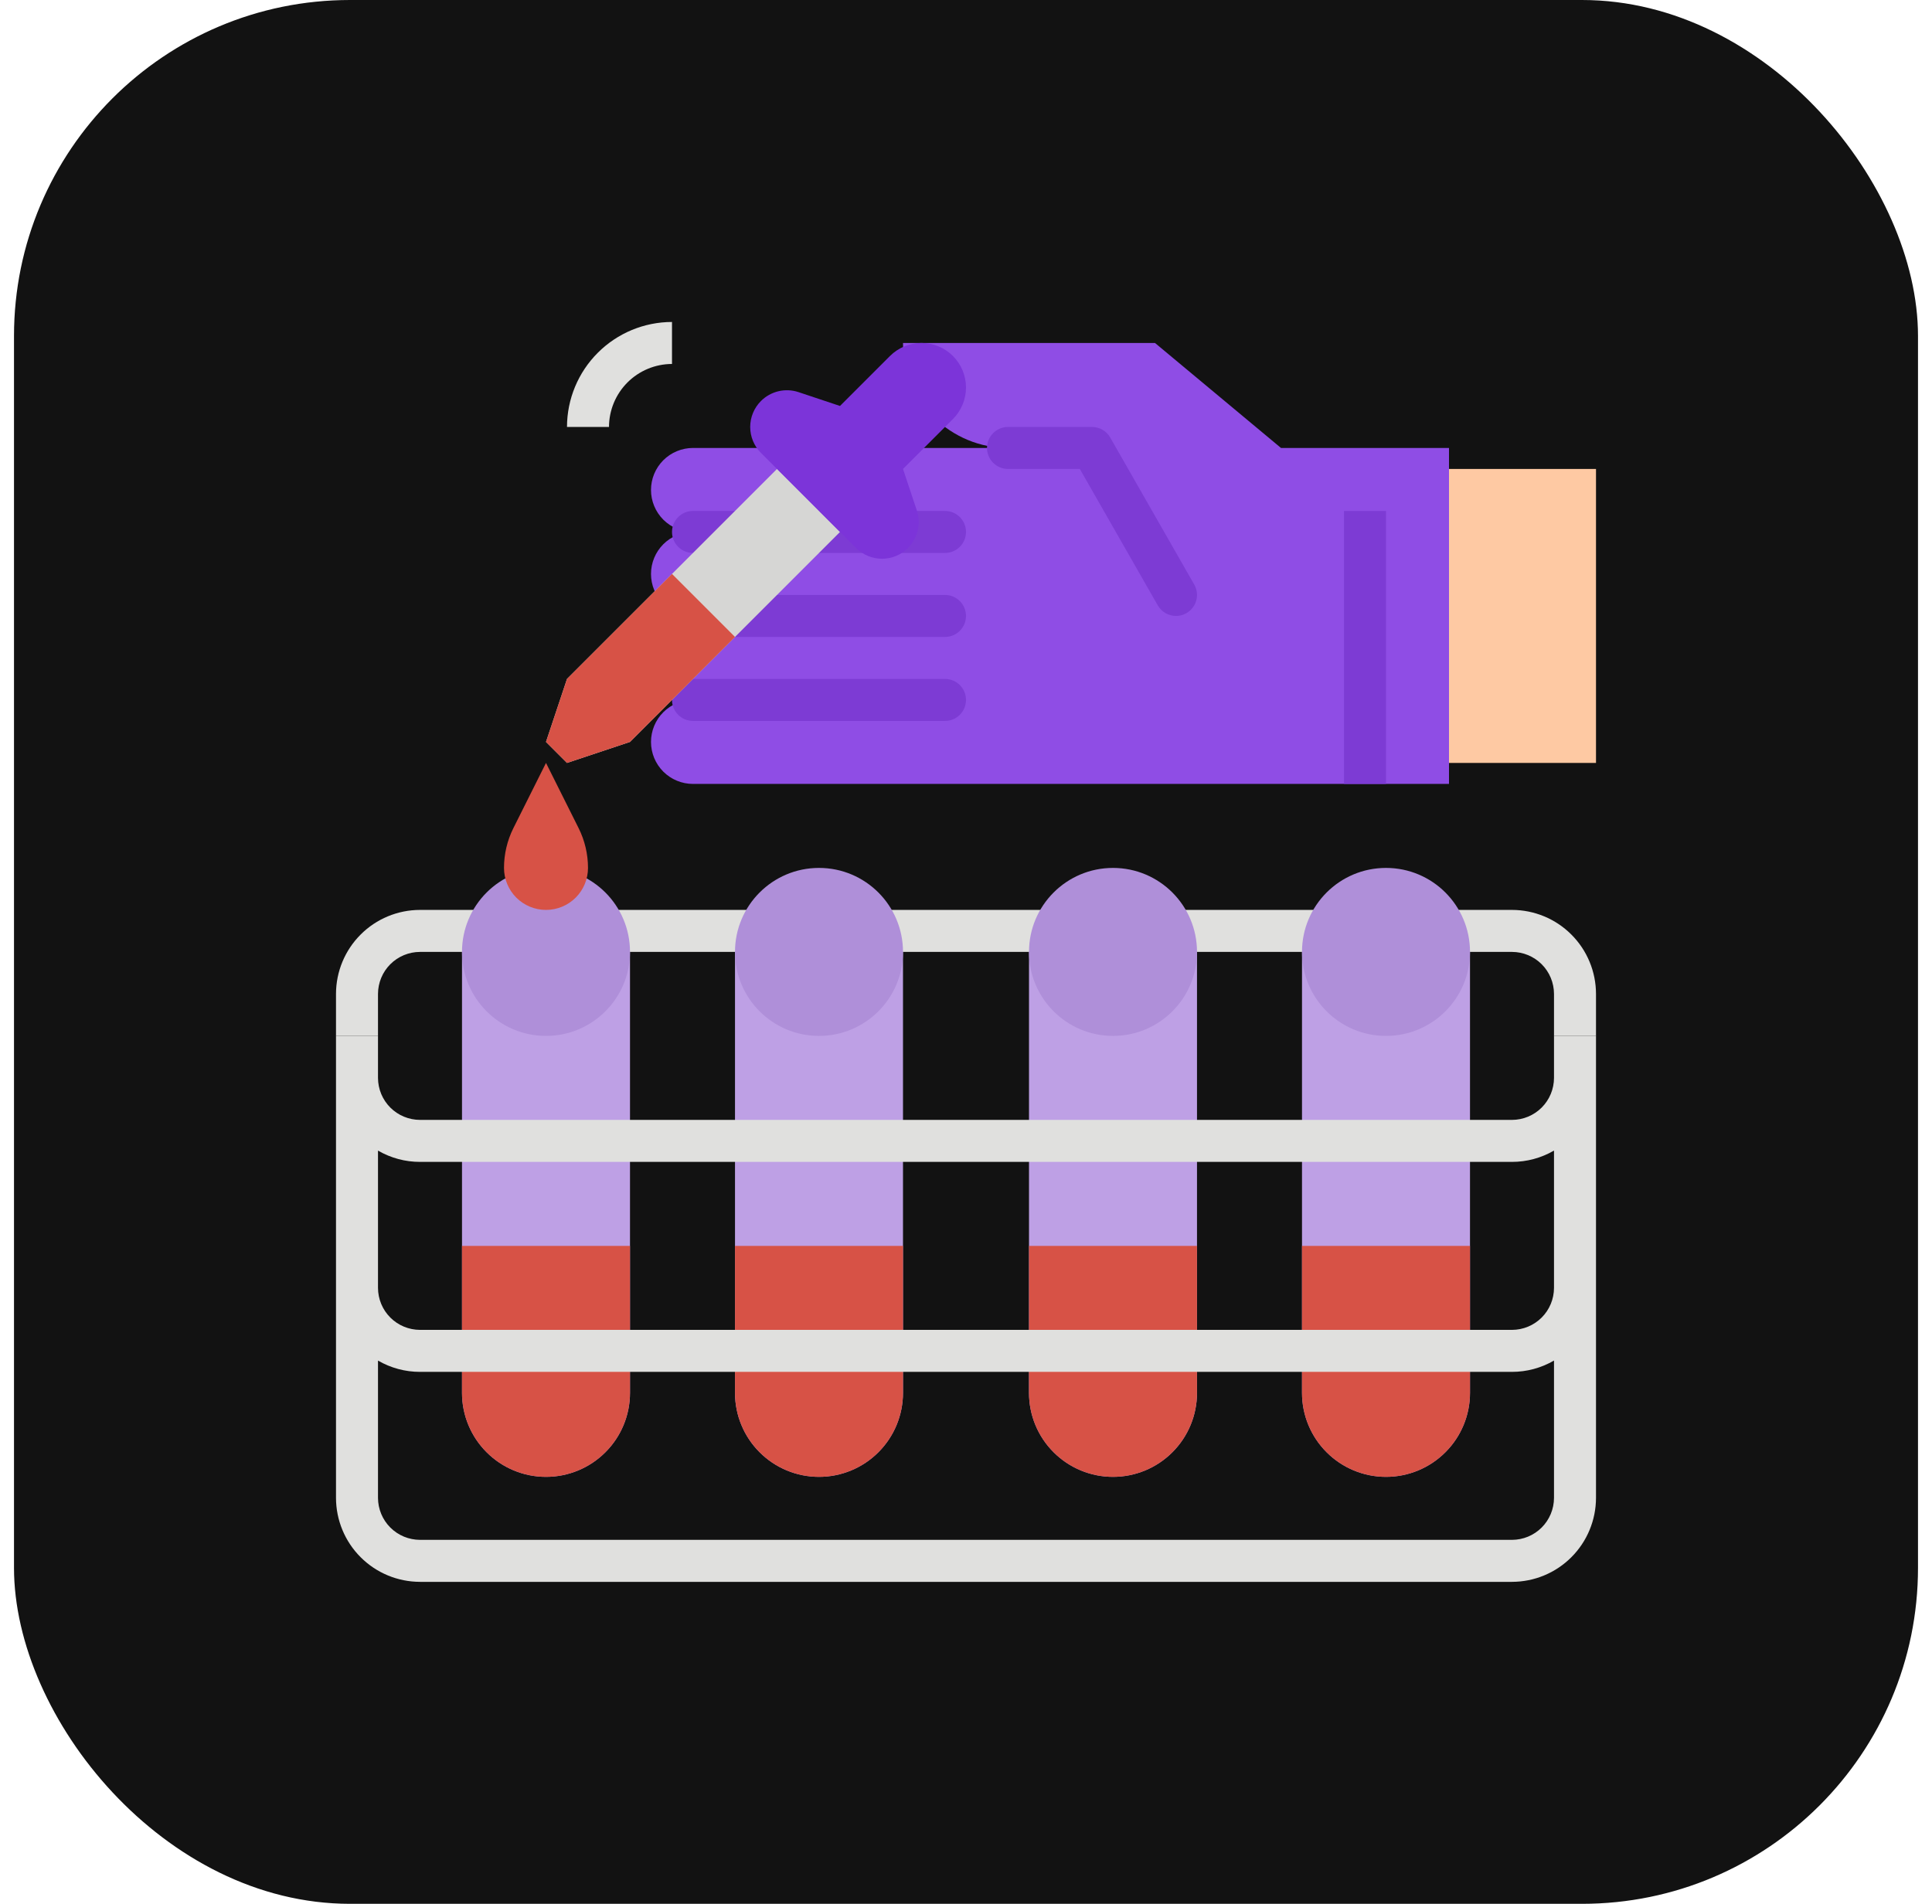
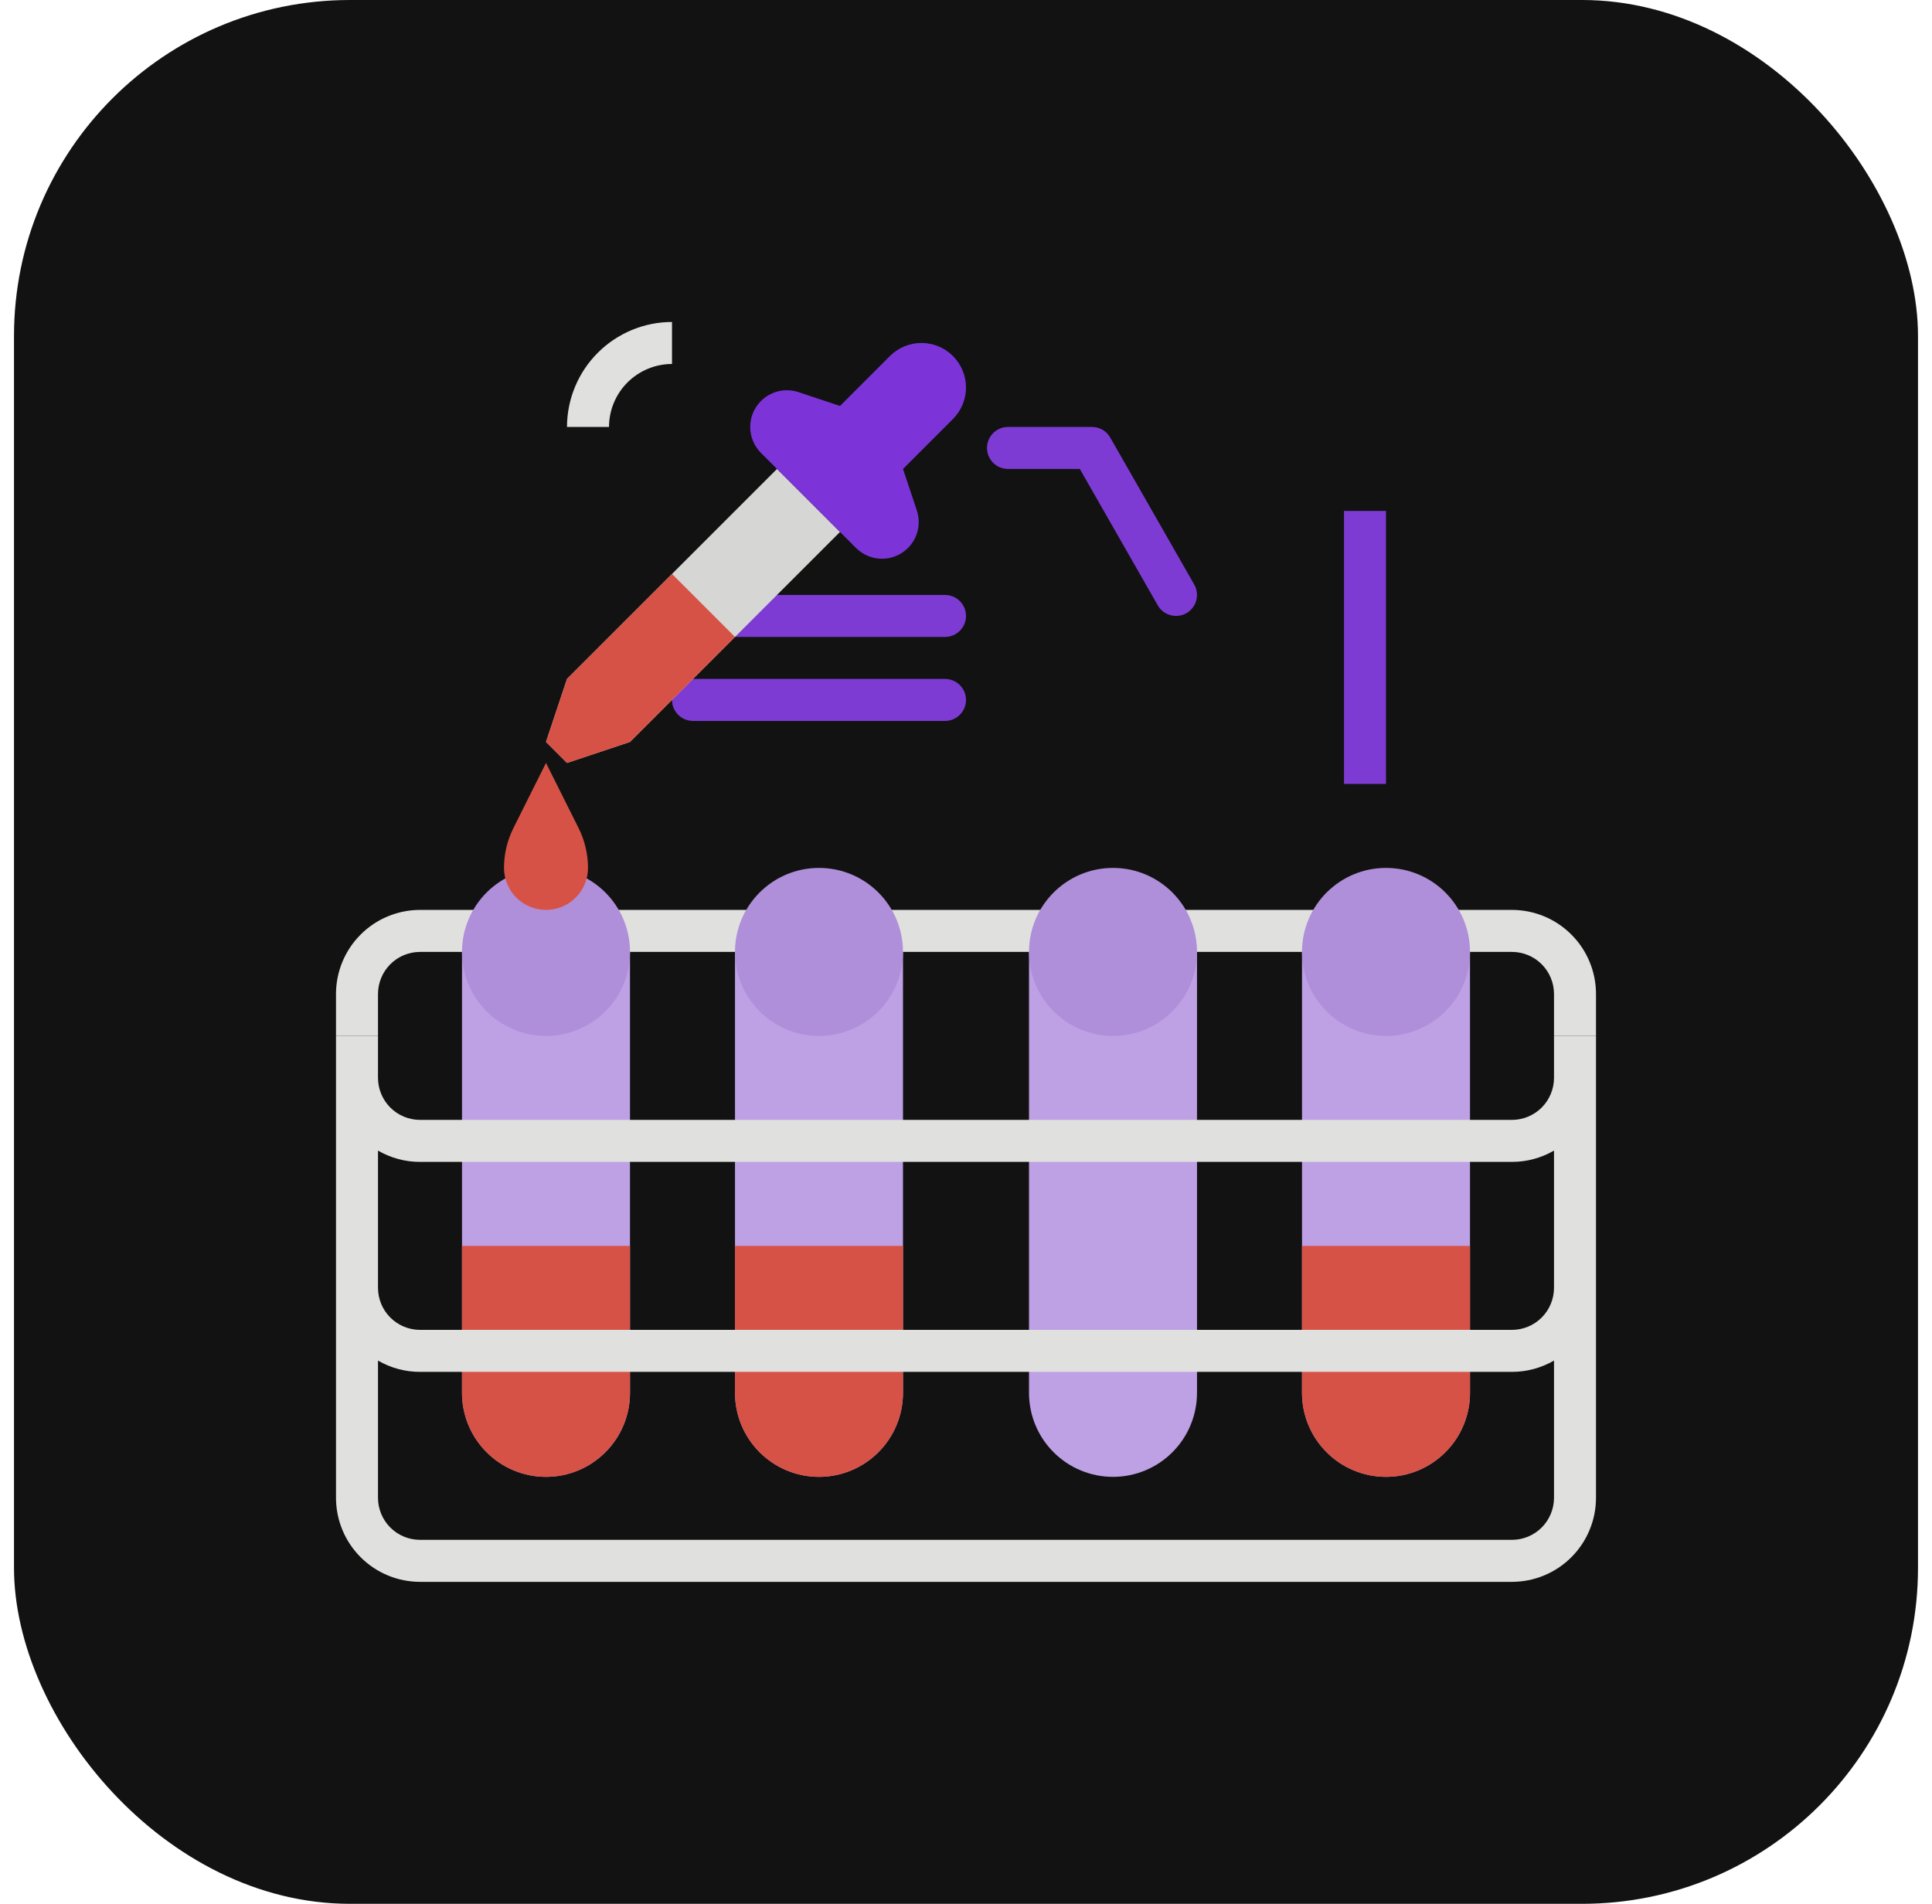
<svg xmlns="http://www.w3.org/2000/svg" width="69" height="68" viewBox="0 0 69 68" fill="none">
  <rect x="0.5" width="68" height="68" rx="12" fill="#121212" />
-   <path d="M45.75 16L41.25 12.25H32.25C32.25 13.245 32.645 14.198 33.348 14.902C34.052 15.605 35.005 16 36 16H24.75C24.352 16 23.971 16.158 23.689 16.439C23.408 16.721 23.25 17.102 23.25 17.5C23.25 17.898 23.408 18.279 23.689 18.561C23.971 18.842 24.352 19 24.75 19C24.352 19 23.971 19.158 23.689 19.439C23.408 19.721 23.25 20.102 23.25 20.5C23.25 20.898 23.408 21.279 23.689 21.561C23.971 21.842 24.352 22 24.75 22C24.352 22 23.971 22.158 23.689 22.439C23.408 22.721 23.25 23.102 23.25 23.5C23.25 23.898 23.408 24.279 23.689 24.561C23.971 24.842 24.352 25 24.75 25C24.352 25 23.971 25.158 23.689 25.439C23.408 25.721 23.25 26.102 23.25 26.5C23.25 26.898 23.408 27.279 23.689 27.561C23.971 27.842 24.352 28 24.75 28H51.75V16H45.75Z" fill="#8F4DE5" />
  <path d="M33.75 24.25H24.75C24.336 24.25 24 24.586 24 25C24 25.414 24.336 25.75 24.75 25.75H33.75C34.164 25.75 34.5 25.414 34.5 25C34.5 24.586 34.164 24.25 33.75 24.25Z" fill="#7D3BD4" />
  <path d="M33.75 21.25H24.75C24.336 21.25 24 21.586 24 22C24 22.414 24.336 22.75 24.75 22.75H33.75C34.164 22.75 34.5 22.414 34.5 22C34.5 21.586 34.164 21.25 33.75 21.25Z" fill="#7D3BD4" />
-   <path d="M33.75 18.25H24.75C24.336 18.25 24 18.586 24 19C24 19.414 24.336 19.75 24.75 19.75H33.75C34.164 19.75 34.5 19.414 34.5 19C34.5 18.586 34.164 18.25 33.75 18.25Z" fill="#7D3BD4" />
  <path d="M42.001 22C41.868 22 41.738 21.965 41.624 21.899C41.509 21.832 41.414 21.737 41.349 21.622L38.565 16.75H36C35.801 16.75 35.61 16.671 35.47 16.53C35.329 16.39 35.25 16.199 35.25 16C35.25 15.801 35.329 15.61 35.47 15.47C35.61 15.329 35.801 15.25 36 15.25H39C39.132 15.25 39.262 15.285 39.377 15.351C39.491 15.418 39.586 15.513 39.651 15.628L42.651 20.878C42.716 20.992 42.75 21.121 42.75 21.252C42.75 21.384 42.715 21.513 42.649 21.626C42.583 21.74 42.489 21.834 42.375 21.9C42.261 21.965 42.132 22 42.001 22Z" fill="#7D3BD4" />
-   <path d="M51.75 16.75H57V27.25H51.75V16.75Z" fill="#FEC9A3" />
+   <path d="M51.75 16.75V27.25H51.75V16.75Z" fill="#FEC9A3" />
  <path d="M48 18.25H49.5V28H48V18.25Z" fill="#7D3BD4" />
  <path d="M57 37H55.5V35.5C55.499 35.102 55.341 34.721 55.06 34.44C54.779 34.159 54.398 34.001 54 34H15C14.602 34.001 14.221 34.159 13.94 34.44C13.659 34.721 13.501 35.102 13.5 35.5V37H12V35.5C12.001 34.705 12.317 33.942 12.88 33.38C13.442 32.817 14.205 32.501 15 32.5H54C54.795 32.501 55.558 32.817 56.12 33.38C56.683 33.942 56.999 34.705 57 35.5V37Z" fill="#E0E0DE" />
  <path d="M46.5 34H52.5V49.75C52.5 50.546 52.184 51.309 51.621 51.871C51.059 52.434 50.296 52.75 49.5 52.75C48.704 52.75 47.941 52.434 47.379 51.871C46.816 51.309 46.5 50.546 46.5 49.75V34Z" fill="#BEA0E5" />
  <path d="M49.5 37C51.157 37 52.5 35.657 52.5 34C52.5 32.343 51.157 31 49.5 31C47.843 31 46.5 32.343 46.5 34C46.5 35.657 47.843 37 49.5 37Z" fill="#AF8FD9" />
  <path d="M46.5 44.5H52.5V49.75C52.5 50.546 52.184 51.309 51.621 51.871C51.059 52.434 50.296 52.75 49.5 52.75C48.704 52.75 47.941 52.434 47.379 51.871C46.816 51.309 46.5 50.546 46.5 49.75V44.5Z" fill="#D75246" />
  <path d="M36.75 34H42.75V49.75C42.75 50.546 42.434 51.309 41.871 51.871C41.309 52.434 40.546 52.75 39.75 52.75C38.954 52.75 38.191 52.434 37.629 51.871C37.066 51.309 36.75 50.546 36.75 49.75V34Z" fill="#BEA0E5" />
  <path d="M39.75 37C41.407 37 42.75 35.657 42.75 34C42.75 32.343 41.407 31 39.75 31C38.093 31 36.75 32.343 36.75 34C36.75 35.657 38.093 37 39.75 37Z" fill="#AF8FD9" />
-   <path d="M36.75 44.5H42.75V49.75C42.75 50.546 42.434 51.309 41.871 51.871C41.309 52.434 40.546 52.75 39.75 52.75C38.954 52.75 38.191 52.434 37.629 51.871C37.066 51.309 36.75 50.546 36.75 49.75V44.5Z" fill="#D75246" />
  <path d="M26.25 34H32.25V49.75C32.25 50.546 31.934 51.309 31.371 51.871C30.809 52.434 30.046 52.75 29.25 52.75C28.454 52.75 27.691 52.434 27.129 51.871C26.566 51.309 26.25 50.546 26.25 49.75V34Z" fill="#BEA0E5" />
  <path d="M29.25 37C30.907 37 32.25 35.657 32.25 34C32.25 32.343 30.907 31 29.25 31C27.593 31 26.25 32.343 26.25 34C26.25 35.657 27.593 37 29.25 37Z" fill="#AF8FD9" />
  <path d="M26.25 44.5H32.25V49.75C32.25 50.546 31.934 51.309 31.371 51.871C30.809 52.434 30.046 52.75 29.25 52.75C28.454 52.75 27.691 52.434 27.129 51.871C26.566 51.309 26.25 50.546 26.25 49.75V44.5Z" fill="#D75246" />
  <path d="M16.5 34H22.5V49.75C22.5 50.546 22.184 51.309 21.621 51.871C21.059 52.434 20.296 52.75 19.5 52.75C18.704 52.75 17.941 52.434 17.379 51.871C16.816 51.309 16.5 50.546 16.5 49.75V34Z" fill="#BEA0E5" />
  <path d="M19.5 37C21.157 37 22.5 35.657 22.5 34C22.5 32.343 21.157 31 19.5 31C17.843 31 16.5 32.343 16.5 34C16.5 35.657 17.843 37 19.5 37Z" fill="#AF8FD9" />
  <path d="M16.5 44.5H22.5V49.75C22.5 50.546 22.184 51.309 21.621 51.871C21.059 52.434 20.296 52.75 19.5 52.75C18.704 52.75 17.941 52.434 17.379 51.871C16.816 51.309 16.5 50.546 16.5 49.75V44.5Z" fill="#D75246" />
  <path d="M55.5 37V38.5C55.499 38.898 55.341 39.279 55.06 39.56C54.779 39.841 54.398 39.999 54 40H15C14.602 39.999 14.221 39.841 13.94 39.56C13.659 39.279 13.501 38.898 13.5 38.5V37H12V53.5C12.001 54.295 12.317 55.058 12.88 55.62C13.442 56.183 14.205 56.499 15 56.5H54C54.795 56.499 55.558 56.183 56.12 55.62C56.683 55.058 56.999 54.295 57 53.5V37H55.5ZM54 55H15C14.602 54.999 14.221 54.841 13.94 54.56C13.659 54.279 13.501 53.898 13.5 53.5V48.597C13.956 48.861 14.473 49.001 15 49H54C54.527 49 55.044 48.861 55.5 48.596V53.5C55.499 53.898 55.341 54.279 55.06 54.56C54.779 54.841 54.398 54.999 54 55ZM55.5 46C55.499 46.398 55.341 46.779 55.06 47.06C54.779 47.341 54.398 47.499 54 47.5H15C14.602 47.499 14.221 47.341 13.94 47.06C13.659 46.779 13.501 46.398 13.5 46V41.097C13.956 41.361 14.473 41.501 15 41.5H54C54.527 41.5 55.044 41.361 55.5 41.096V46Z" fill="#E0E0DE" />
  <path d="M22.5 26.5L20.25 27.25L19.5 26.5L20.25 24.25L27.75 16.75L30 19L22.5 26.5Z" fill="#D6D6D4" />
  <path d="M24 20.5L26.25 22.75L22.5 26.5L20.25 27.25L19.5 26.5L20.25 24.25L24 20.5Z" fill="#D75246" />
  <path d="M27.177 16.177L30.573 19.573C30.695 19.695 30.839 19.791 30.998 19.857C31.157 19.923 31.328 19.957 31.5 19.957C31.672 19.957 31.843 19.923 32.002 19.857C32.161 19.791 32.305 19.695 32.427 19.573C32.599 19.401 32.72 19.184 32.776 18.947C32.832 18.71 32.821 18.462 32.744 18.231L32.25 16.75L34.034 14.966C34.332 14.668 34.5 14.263 34.5 13.841C34.5 13.419 34.332 13.014 34.034 12.716C33.736 12.418 33.331 12.25 32.909 12.25C32.487 12.25 32.082 12.418 31.784 12.716L30 14.5L28.519 14.006C28.288 13.929 28.04 13.918 27.803 13.974C27.566 14.03 27.349 14.151 27.177 14.323C27.055 14.445 26.959 14.589 26.893 14.748C26.827 14.907 26.793 15.078 26.793 15.25C26.793 15.422 26.827 15.593 26.893 15.752C26.959 15.911 27.055 16.055 27.177 16.177Z" fill="#7C34D9" />
  <path d="M18 31C18 31.398 18.158 31.779 18.439 32.061C18.721 32.342 19.102 32.5 19.5 32.5C19.898 32.5 20.279 32.342 20.561 32.061C20.842 31.779 21 31.398 21 31C21 30.507 20.885 30.02 20.665 29.579L19.5 27.25L18.335 29.579C18.115 30.02 18 30.507 18 31Z" fill="#D75246" />
  <path d="M21.75 15.25H20.25C20.251 14.256 20.647 13.303 21.35 12.6C22.053 11.897 23.006 11.501 24 11.5V13C23.404 13.001 22.832 13.238 22.41 13.66C21.988 14.082 21.751 14.653 21.75 15.25Z" fill="#E0E0DE" />
</svg>